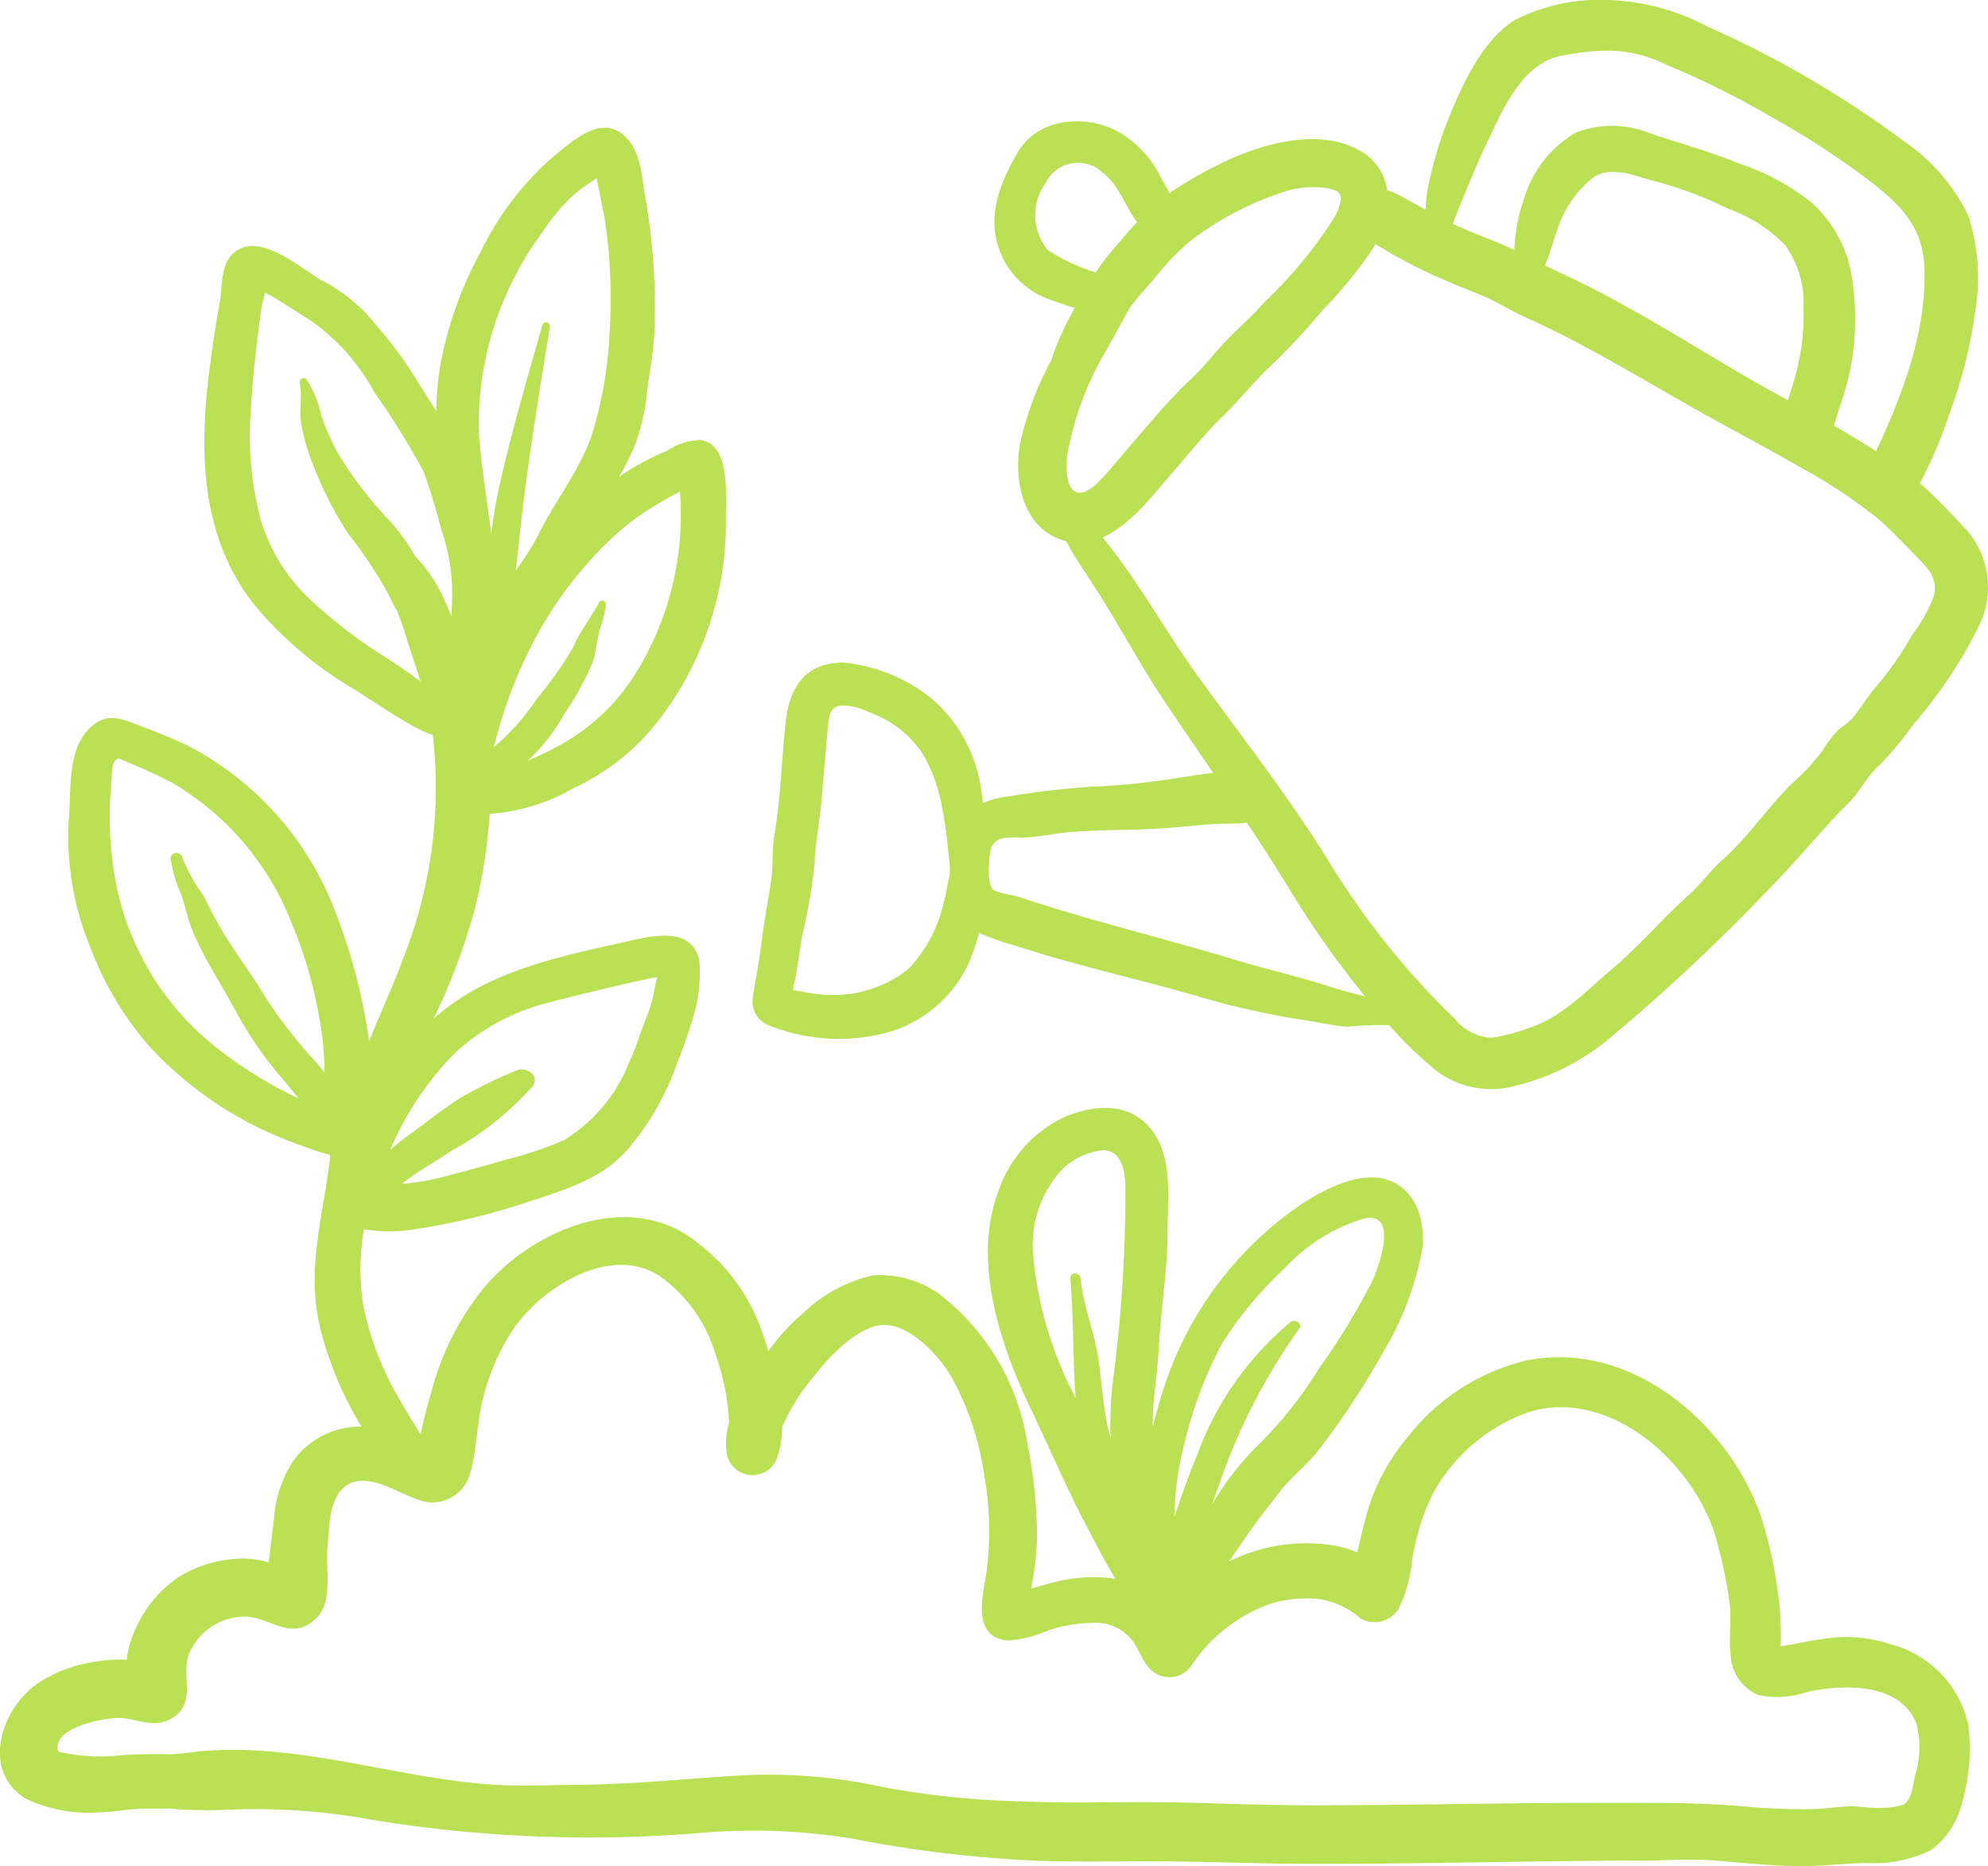
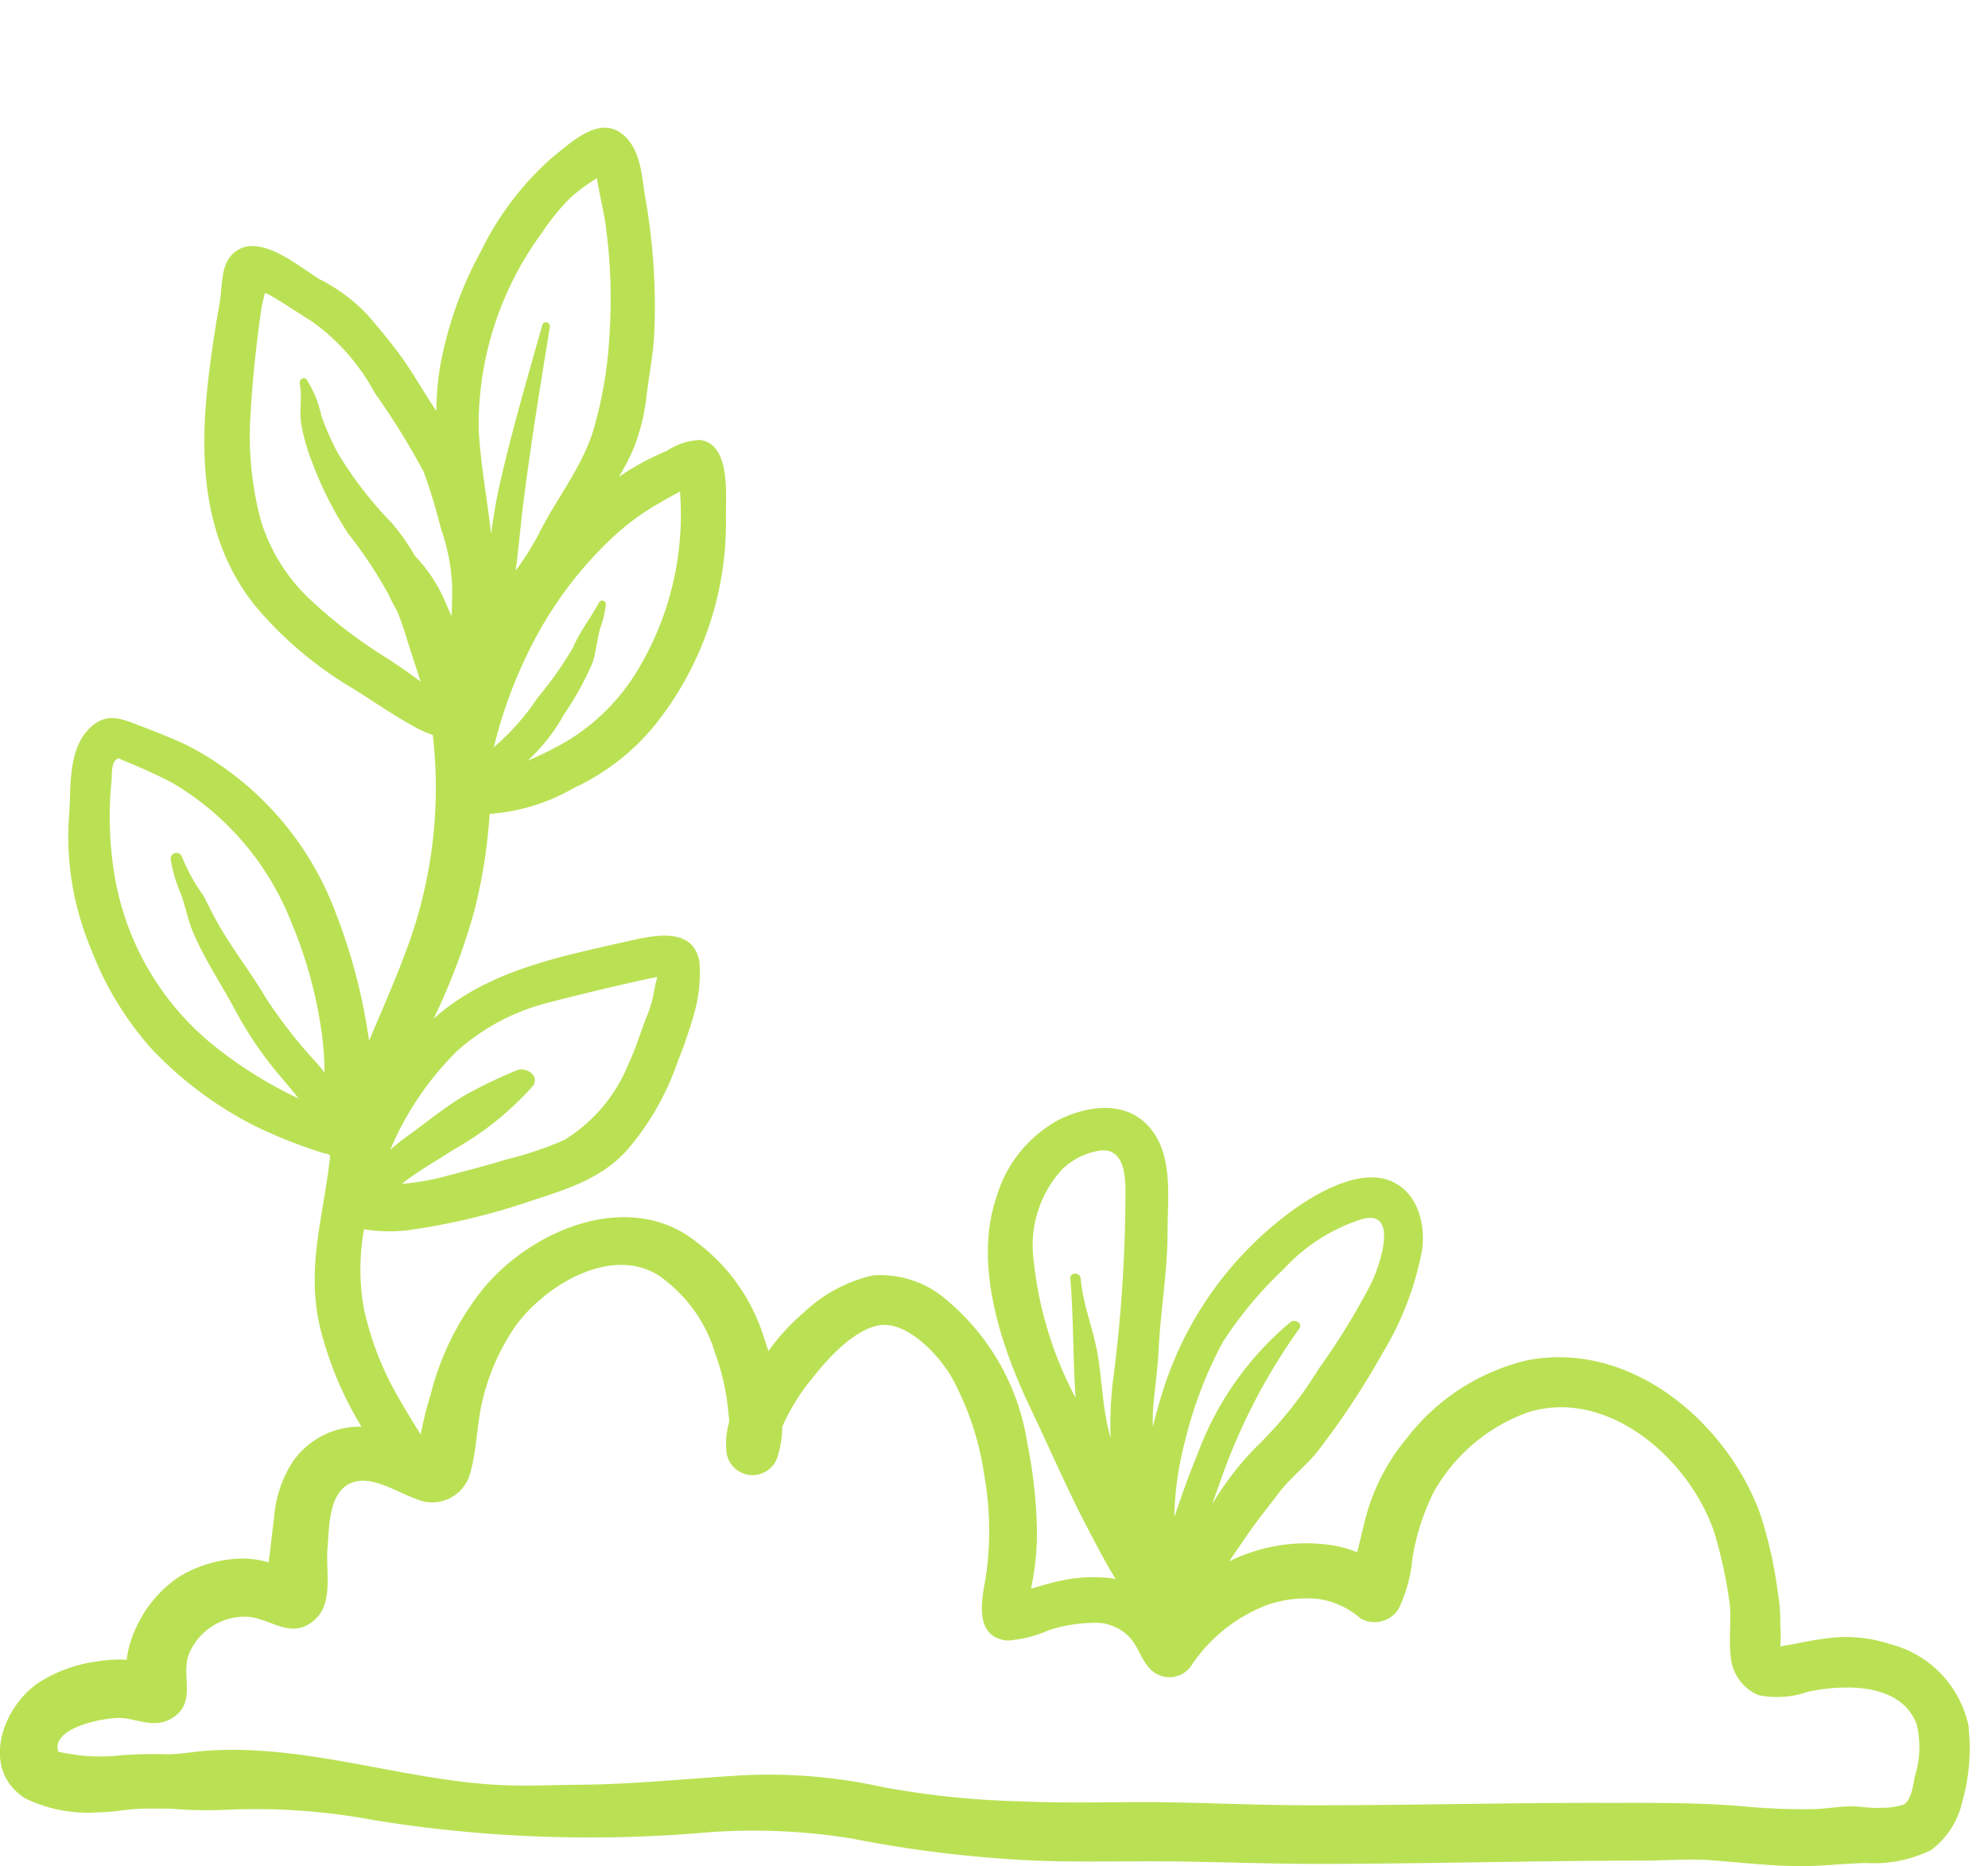
<svg xmlns="http://www.w3.org/2000/svg" width="96.095" height="90.18" viewBox="0 0 96.095 90.18">
  <g id="Écoute_et_collaboration" data-name="Écoute et collaboration" transform="translate(0 -15.759)">
-     <path id="Tracé_43622" data-name="Tracé 43622" d="M252.54,41.383c-.718-.771-1.459-1.56-2.26-2.272a22.1,22.1,0,0,0,1.426-3.362,22.709,22.709,0,0,0,1.235-4.9,9.676,9.676,0,0,0-.33-4.679,9.194,9.194,0,0,0-3.138-3.606,49.063,49.063,0,0,0-9.44-5.508,11.01,11.01,0,0,0-4.838-1.3,9.148,9.148,0,0,0-4.521.98c-1.6,1.035-2.532,3.154-3.225,4.855a17.559,17.559,0,0,0-.81,2.6,7.554,7.554,0,0,0-.244,1.415q-.005.144,0,.289c-.4-.216-.791-.435-1.188-.647a5.115,5.115,0,0,0-.687-.309,2.528,2.528,0,0,0-1.276-1.872c-1.768-1.064-4.277-.489-6.052.269a20.046,20.046,0,0,0-3.134,1.716l-.052.037c-.128-.25-.28-.494-.411-.735a5.106,5.106,0,0,0-2.155-2.276c-1.586-.805-3.818-.612-4.784,1.063-.927,1.609-1.58,3.306-.694,5.12a4.048,4.048,0,0,0,2.367,2.012c.341.12.713.264,1.09.361q-.119.225-.235.452a13.222,13.222,0,0,0-.786,1.751,2.772,2.772,0,0,0-.076.274,15.338,15.338,0,0,0-1.512,3.952c-.391,1.844.1,4.345,2.19,4.838.164.3.331.6.518.89.512.785,1.026,1.567,1.513,2.368.916,1.509,1.774,3.059,2.755,4.526.769,1.15,1.551,2.285,2.33,3.422-.588.063-1.169.17-1.678.24a34.558,34.558,0,0,1-4.241.432,39.21,39.21,0,0,0-3.907.456,4.1,4.1,0,0,0-1.306.338q-.023-.2-.05-.4a7.134,7.134,0,0,0-2.386-4.62,8.022,8.022,0,0,0-4.319-1.775c-1.833,0-2.594,1.2-2.776,2.86-.2,1.822-.241,3.65-.546,5.465-.126.752-.05,1.51-.165,2.264-.157,1.028-.354,2.041-.48,3.075-.1.827-.27,1.64-.39,2.456a1.243,1.243,0,0,0,.77,1.416,9.137,9.137,0,0,0,5.135.477,6.176,6.176,0,0,0,4.481-3.406,9.226,9.226,0,0,0,.537-1.537,14.232,14.232,0,0,0,1.763.613c2.889.947,5.851,1.59,8.771,2.429a37.515,37.515,0,0,0,5.064,1.147c.737.105,1.477.288,2.22.34a15.245,15.245,0,0,1,2.012-.076,18.535,18.535,0,0,0,1.91,1.891,4.388,4.388,0,0,0,4.219,1.029,11.143,11.143,0,0,0,4.529-2.293,94.04,94.04,0,0,0,7.845-7.357c1.276-1.3,2.409-2.722,3.7-4.008.581-.578.905-1.333,1.531-1.858a18.774,18.774,0,0,0,1.623-1.965,22.282,22.282,0,0,0,3.134-4.709,4.216,4.216,0,0,0-.578-4.657ZM203.373,58.1c-.116.4-.165.844-.272,1.22a6.776,6.776,0,0,1-1.713,3.261,5.852,5.852,0,0,1-2.976,1.229,6.227,6.227,0,0,1-1.8-.066c-.27-.044-.538-.1-.809-.141h-.008c.049-.262.12-.527.158-.76.1-.629.2-1.259.3-1.888a27.3,27.3,0,0,0,.591-3.418c.032-1.046.253-2.06.34-3.106.1-1.171.2-2.349.306-3.517.043-.462.075-.956.573-1.057a2.907,2.907,0,0,1,1.438.328,5.134,5.134,0,0,1,2.535,1.95c1.01,1.606,1.161,3.64,1.353,5.544q-.011.211-.01.421Zm26.034-35.55c.7-1.51,1.626-3.623,3.379-4.061a11.869,11.869,0,0,1,2.569-.284,6.428,6.428,0,0,1,2.6.653,42.411,42.411,0,0,1,5.2,2.586,39.356,39.356,0,0,1,4.949,3.255c1.4,1.119,2.326,2.161,2.39,4.01.107,3.093-1.047,6.073-2.333,8.85q-1.01-.633-2.041-1.232c.093-.282.166-.571.271-.871a14.575,14.575,0,0,0,.5-1.747A12.667,12.667,0,0,0,247,29.248a6.065,6.065,0,0,0-1.924-3.665,11.281,11.281,0,0,0-3.6-1.944c-1.366-.564-2.746-.936-4.143-1.4a4.93,4.93,0,0,0-3.681-.078,5.545,5.545,0,0,0-2.536,3.287,8.081,8.081,0,0,0-.443,2.389c-.1-.045-.191-.092-.288-.135-.89-.388-1.812-.71-2.689-1.128.526-1.359,1.087-2.706,1.7-4.03Zm14.84,11.409c-.111.391-.245.766-.34,1.142-3.685-1.968-7.119-4.373-10.928-6.117q-.419-.194-.829-.407c.239-.525.378-1.1.58-1.652a5.216,5.216,0,0,1,1.858-2.665c.985-.473,2.043.057,3.012.291a18.8,18.8,0,0,1,3.41,1.295,7.227,7.227,0,0,1,2.73,1.74,4.712,4.712,0,0,1,.908,3.034A10.773,10.773,0,0,1,244.246,33.955Zm-36.128-6.118a2.647,2.647,0,0,1-.111-3.226,1.74,1.74,0,0,1,2.762-.516c.8.594,1.075,1.607,1.664,2.393-.376.405-.735.83-1.1,1.255a12.3,12.3,0,0,0-.895,1.176,9.06,9.06,0,0,1-2.32-1.081Zm1.607,11.725c-.747.065-.732-1.213-.677-1.747a15.093,15.093,0,0,1,1.959-5.236c.355-.653.72-1.3,1.072-1.951.377-.5.793-.957,1.209-1.432a11.423,11.423,0,0,1,1.857-1.9,15.024,15.024,0,0,1,4.234-2.218,4.629,4.629,0,0,1,2.3-.221c.349.084.595.157.61.519a2.47,2.47,0,0,1-.365.967,21.85,21.85,0,0,1-3.356,4.037c-.578.658-1.216,1.212-1.821,1.838-.586.607-1.084,1.273-1.7,1.851-1.3,1.212-2.407,2.637-3.58,3.968-.349.4-1.154,1.476-1.74,1.527Zm12.059,23.884c-1.523-.5-3.1-.848-4.631-1.313-3.14-.953-6.33-1.724-9.456-2.718-.347-.11-.693-.223-1.04-.334-.261-.083-1-.164-1.2-.358-.286-.282-.178-1.4-.128-1.748.133-.915.96-.727,1.685-.751s1.448-.2,2.18-.259c1.509-.12,3.048-.085,4.567-.186.8-.053,1.588-.154,2.386-.2.519-.029,1.07,0,1.593-.072.709,1.064,1.4,2.138,2.071,3.236a45.691,45.691,0,0,0,3.138,4.531q.253.321.51.64c-.561-.157-1.132-.29-1.673-.468Zm29.172-18.9a7.244,7.244,0,0,1-1.057,1.891,15.324,15.324,0,0,1-1.618,2.357c-.488.533-.828,1.145-1.283,1.688-.189.226-.494.377-.708.587a6.147,6.147,0,0,0-.749,1,10.383,10.383,0,0,1-1.467,1.564c-.659.65-1.243,1.393-1.847,2.093a15.331,15.331,0,0,1-1.466,1.562c-.612.537-1.075,1.2-1.679,1.737-1.272,1.137-2.362,2.439-3.671,3.543-1.167.984-2.464,2.362-3.943,2.828a8.761,8.761,0,0,1-1.9.51,2.452,2.452,0,0,1-1.77-.91,38.244,38.244,0,0,1-6.133-7.676c-1.924-3.1-4.153-5.934-6.286-8.882-1.585-2.191-2.888-4.62-4.613-6.711,1.351-.594,2.468-2.086,3.336-3.081.814-.934,1.6-1.924,2.488-2.785.819-.791,1.515-1.7,2.352-2.467a34.091,34.091,0,0,0,2.449-2.634,22.649,22.649,0,0,0,2.314-2.794c.084-.133.164-.271.239-.412l.02.01c.19.1.368.215.553.321a24.162,24.162,0,0,0,2.317,1.2c.694.3,1.388.6,2.093.872.783.3,1.484.773,2.249,1.116,3.085,1.384,5.918,3.163,8.863,4.8,1.452.809,2.937,1.583,4.37,2.419a24.873,24.873,0,0,1,3.842,2.532c.675.586,1.255,1.212,1.877,1.848.531.543,1.021,1,.827,1.87Z" transform="translate(-157.473)" fill="#bae154" />
    <path id="Tracé_43623" data-name="Tracé 43623" d="M95.171,125.979a5.18,5.18,0,0,0-3.825-4.04,6.766,6.766,0,0,0-3.062-.271c-.565.07-1.122.177-1.679.294a4.529,4.529,0,0,0-.551.1,6.843,6.843,0,0,0,0-1.08,8.439,8.439,0,0,0-.115-1.513,20.53,20.53,0,0,0-.865-3.841c-1.63-4.447-6.284-8.372-11.255-7.4a10.339,10.339,0,0,0-5.813,3.758,10.02,10.02,0,0,0-1.872,3.422c-.2.665-.34,1.35-.514,2.023q-.009.036-.018.072a5.46,5.46,0,0,0-1.326-.355,8.319,8.319,0,0,0-3.727.335,8.468,8.468,0,0,0-1.137.463c.26-.387.529-.768.785-1.147.509-.753,1.09-1.469,1.641-2.192.567-.743,1.3-1.273,1.874-2.01a38.488,38.488,0,0,0,3.126-4.73,14.875,14.875,0,0,0,1.9-4.956c.193-1.364-.274-3.007-1.756-3.432-1.423-.408-3.288.64-4.406,1.435a17.137,17.137,0,0,0-6.29,8.561q-.315.969-.56,1.958a7.61,7.61,0,0,1,.008-.779c.064-.98.223-1.95.271-2.931.093-1.916.436-3.8.432-5.722,0-1.657.3-3.764-.934-5.1-1.128-1.224-2.876-.981-4.24-.339a6.211,6.211,0,0,0-3.083,3.737c-1.143,3.285.209,7.278,1.639,10.261.92,1.92,1.764,3.9,2.754,5.781.433.824.865,1.665,1.356,2.459-.083-.016-.164-.034-.248-.045a7.322,7.322,0,0,0-2.441.133c-.429.087-.845.217-1.265.337l-.135.036c.041-.217.082-.434.116-.652a12.3,12.3,0,0,0,.166-2.219,23.347,23.347,0,0,0-.462-4.144,11.224,11.224,0,0,0-3.863-6.9,4.863,4.863,0,0,0-3.616-1.22,7.152,7.152,0,0,0-3.322,1.788,10.3,10.3,0,0,0-1.717,1.87q-.14-.445-.291-.887a9.088,9.088,0,0,0-3.143-4.352c-3.218-2.624-7.94-.674-10.329,2.194a13.339,13.339,0,0,0-2.558,5.129,18.026,18.026,0,0,0-.486,1.946c-.377-.6-.739-1.2-1.092-1.816a14.717,14.717,0,0,1-1.674-4.366,11.064,11.064,0,0,1,.025-3.739,7.423,7.423,0,0,0,2.166.042,32.153,32.153,0,0,0,5.837-1.387c1.737-.571,3.455-1.071,4.72-2.485a12.97,12.97,0,0,0,2.434-4.251,22.757,22.757,0,0,0,.78-2.262,7.124,7.124,0,0,0,.278-2.582c-.314-1.763-2.315-1.251-3.553-.972-3.3.743-6.729,1.424-9.294,3.721a31,31,0,0,0,1.973-5.236,25.729,25.729,0,0,0,.733-4.659,9.5,9.5,0,0,0,4.085-1.259,11.017,11.017,0,0,0,3.87-2.994A15.632,15.632,0,0,0,35.09,67.525c-.02-1.063.255-3.569-1.25-3.773a3.084,3.084,0,0,0-1.6.523,12.847,12.847,0,0,0-2.326,1.261,10.664,10.664,0,0,0,.741-1.443,10.046,10.046,0,0,0,.614-2.608c.125-1.005.331-2.02.365-3.033a30.346,30.346,0,0,0-.437-6.382c-.173-.966-.188-2.134-.9-2.9-1.185-1.274-2.634.159-3.617.942a14.515,14.515,0,0,0-3.444,4.542,18.4,18.4,0,0,0-1.952,5.49,13.3,13.3,0,0,0-.189,2.207l-.045-.065c-.563-.831-1.055-1.721-1.639-2.536-.512-.715-1.1-1.405-1.675-2.075A8.388,8.388,0,0,0,15.46,55.99c-1.044-.621-3.121-2.475-4.3-1.135-.493.563-.416,1.555-.54,2.255q-.3,1.674-.509,3.362c-.5,3.95-.38,8.024,2.2,11.266a18.4,18.4,0,0,0,4.767,4.037c.976.608,1.928,1.275,2.937,1.826a5.179,5.179,0,0,0,.906.407,22.347,22.347,0,0,1-1.071,9.819c-.583,1.682-1.32,3.314-2.01,4.962q-.026-.215-.064-.428a27.32,27.32,0,0,0-1.528-5.7,15,15,0,0,0-7.24-8.173c-.788-.371-1.578-.669-2.388-.981-.758-.292-1.407-.545-2.116.023-1.307,1.048-1.041,3.112-1.18,4.58a13.984,13.984,0,0,0,1.059,6.2,15.612,15.612,0,0,0,2.9,4.817,18.1,18.1,0,0,0,5.2,3.856,24.5,24.5,0,0,0,3.145,1.229c.148.047.207.009.332.132-.335,3.139-1.3,5.693-.323,8.91a16.956,16.956,0,0,0,1.837,4.179,3.962,3.962,0,0,0-3.328,1.7,5.8,5.8,0,0,0-.9,2.738c-.061.48-.124.963-.173,1.445-.02.191-.058.429-.088.675a4.848,4.848,0,0,0-1.21-.186,6.115,6.115,0,0,0-3.114.88,5.874,5.874,0,0,0-2.075,2.447,4.949,4.949,0,0,0-.462,1.57c-.031,0-.062-.007-.093-.008a6.888,6.888,0,0,0-1.386.092,6.88,6.88,0,0,0-2.77,1.017c-1.762,1.174-2.849,4.185-.664,5.59a6.955,6.955,0,0,0,3.572.677c.715,0,1.413-.166,2.128-.176.447-.006.885,0,1.324,0a20.964,20.964,0,0,0,2.562.061,31,31,0,0,1,7.312.5,65.358,65.358,0,0,0,15.59.626,29.846,29.846,0,0,1,7.488.259,58.926,58.926,0,0,0,7.479.986c2.5.191,5,.1,7.5.114,2.549.018,5.092.127,7.643.124,5.2-.005,10.4-.153,15.605-.16,1.122,0,2.259-.1,3.378-.011,1.378.112,2.732.259,4.118.278,1.111.015,2.206-.133,3.316-.149a6.248,6.248,0,0,0,3.122-.63,4.01,4.01,0,0,0,1.508-2.354,9.319,9.319,0,0,0,.3-3.556ZM31.8,66.841c.307-.175.683-.4,1.068-.592a14.533,14.533,0,0,1-2.053,8.639,9.991,9.991,0,0,1-3.424,3.424,16.31,16.31,0,0,1-1.886.939A8.861,8.861,0,0,0,27.271,77a14.464,14.464,0,0,0,1.39-2.531c.153-.523.2-1.074.345-1.6a5.056,5.056,0,0,0,.281-1.184.178.178,0,0,0-.328-.089c-.412.772-.929,1.4-1.278,2.224a18.759,18.759,0,0,1-1.716,2.419,11.281,11.281,0,0,1-1.988,2.266l-.106.1a22.384,22.384,0,0,1,2.152-5.538,18.859,18.859,0,0,1,3.485-4.508A11.966,11.966,0,0,1,31.8,66.841ZM26.183,53.76A10.522,10.522,0,0,1,27.624,52a8.153,8.153,0,0,1,.87-.666c.038-.027.218-.138.351-.239.126.7.362,1.814.387,1.972a26.127,26.127,0,0,1,.23,5.58,20.023,20.023,0,0,1-.808,4.721c-.576,1.8-1.836,3.331-2.658,5.014a13.575,13.575,0,0,1-1.071,1.684c.144-1.035.225-2.078.354-3.116.358-2.889.832-5.777,1.3-8.651.038-.235-.3-.34-.364-.1-.74,2.613-1.509,5.226-2.1,7.878-.163.733-.273,1.48-.378,2.227l0-.024c-.189-1.7-.516-3.384-.6-5.094a15.692,15.692,0,0,1,3.045-9.428ZM20.05,69.344a10.025,10.025,0,0,0-1.15-1.621,18.443,18.443,0,0,1-2.581-3.355,12.923,12.923,0,0,1-.789-1.8,5.119,5.119,0,0,0-.715-1.743c-.136-.162-.366.016-.329.191.137.647-.032,1.306.075,1.96a9.486,9.486,0,0,0,.545,1.9,17.569,17.569,0,0,0,1.709,3.379,21.679,21.679,0,0,1,1.962,2.953c.136.3.28.568.43.836q.238.59.422,1.2c.224.74.477,1.461.7,2.189-.511-.393-1.042-.757-1.583-1.11a23.462,23.462,0,0,1-3.687-2.8,8.754,8.754,0,0,1-2.431-3.817,15.776,15.776,0,0,1-.524-5.1c.1-1.784.29-3.566.551-5.333.015-.1.1-.379.148-.637.142.071.271.133.257.124.683.39,1.335.846,2.008,1.255a10.159,10.159,0,0,1,3.049,3.465,36.067,36.067,0,0,1,2.362,3.809,27.063,27.063,0,0,1,.833,2.742,9.524,9.524,0,0,1,.542,2.758c.008.5-.007.99-.028,1.483q-.16-.374-.324-.746a7.341,7.341,0,0,0-1.454-2.18ZM22.1,93.274a10.46,10.46,0,0,1,4.548-2.365c.374-.111,3.81-.957,5.113-1.206,0,.02,0,.036,0,.058a6.132,6.132,0,0,0-.142.611,5.866,5.866,0,0,1-.322,1.156c-.322.772-.537,1.578-.9,2.334a7.676,7.676,0,0,1-3.137,3.727,17.416,17.416,0,0,1-2.8.937c-.958.295-1.935.545-2.9.8a11.429,11.429,0,0,1-2.134.372c.76-.612,1.624-1.074,2.435-1.613a14.876,14.876,0,0,0,3.886-3.1c.377-.5-.324-.966-.769-.769A22.067,22.067,0,0,0,22.332,95.5c-.914.563-1.759,1.26-2.631,1.888q-.433.314-.837.664A14.829,14.829,0,0,1,22.1,93.274Zm-6.727.655a23.693,23.693,0,0,1-2.517-3.206c-.654-1.109-1.437-2.128-2.1-3.225-.341-.562-.624-1.133-.918-1.721A8.649,8.649,0,0,1,8.8,83.907a.282.282,0,0,0-.552.075,6.622,6.622,0,0,0,.509,1.733c.211.608.328,1.244.581,1.837.552,1.292,1.32,2.444,1.99,3.675a18.125,18.125,0,0,0,2.266,3.329c.3.344.573.687.846,1.023l-.061-.029a20.371,20.371,0,0,1-4.235-2.688,13.405,13.405,0,0,1-4.616-8.125A17.2,17.2,0,0,1,5.395,80.2c.015-.25-.011-.782.192-.972.167-.156.159-.074.431.036.782.316,1.529.652,2.279,1.039a13.55,13.55,0,0,1,5.785,6.759,21.218,21.218,0,0,1,1.418,5.01,13.861,13.861,0,0,1,.185,2.251q-.153-.2-.315-.394Zm41.9,18.231a20.18,20.18,0,0,1,1.827-4.8,18.946,18.946,0,0,1,2.958-3.547,8.7,8.7,0,0,1,3.729-2.393c1.887-.57.9,2.267.486,3.1a32.8,32.8,0,0,1-2.528,4.115,19.365,19.365,0,0,1-2.778,3.539,14.353,14.353,0,0,0-2.377,3.012q.18-.505.361-1.006a29.033,29.033,0,0,1,3.845-7.473c.2-.267-.2-.492-.42-.324a15.1,15.1,0,0,0-4.491,6.378c-.417,1-.774,2.016-1.12,3.039a15.235,15.235,0,0,1,.508-3.635Zm-3.512-2.608a18.008,18.008,0,0,0-.077,2.428q-.077-.269-.139-.542c-.251-1.14-.291-2.31-.481-3.459-.205-1.243-.722-2.444-.825-3.7-.026-.321-.53-.324-.5,0,.157,1.91.117,3.846.253,5.763a18.221,18.221,0,0,1-2.051-6.87A5.412,5.412,0,0,1,51.341,99a3.365,3.365,0,0,1,1.9-.917c1-.063,1.138,1.009,1.16,1.787a70.5,70.5,0,0,1-.647,9.678Zm38.789,18.824c-.077.4-.145,1.053-.518,1.319a3.6,3.6,0,0,1-1.121.158c-.5.034-1.014-.08-1.52-.069-.569.014-1.132.117-1.7.132a30,30,0,0,1-3.406-.132c-2.284-.2-4.536-.165-6.83-.169-4.739-.007-9.478.122-14.219.116-2.293,0-4.575-.11-6.865-.145-2.312-.035-4.631.067-6.941-.043a41.848,41.848,0,0,1-6.751-.69,25.657,25.657,0,0,0-6.865-.566c-2.6.155-5.183.431-7.789.452-1.371.011-2.751.083-4.12,0-4.639-.29-9.222-1.982-13.943-1.642-.631.045-1.234.167-1.87.17a21.745,21.745,0,0,0-2.187.043,9.067,9.067,0,0,1-1.872.026q-.366-.035-.729-.1a4.014,4.014,0,0,1-.488-.1c-.369-1.185,2.33-1.666,3.037-1.624.774.046,1.6.507,2.409.042,1.367-.789.375-2.171.938-3.282a2.933,2.933,0,0,1,2.756-1.654c1.178.092,2.121,1.152,3.259.147.919-.811.519-2.364.615-3.45.086-.974.038-2.61,1.065-3.124.987-.494,2.3.419,3.212.733a1.9,1.9,0,0,0,2.621-1.244c.346-1.209.314-2.524.656-3.753a10.593,10.593,0,0,1,1.485-3.286c1.5-2.129,5.054-4.232,7.384-2.2a6.974,6.974,0,0,1,2.3,3.4,11.679,11.679,0,0,1,.576,2.235c.04.338.1.742.116,1.139a3.669,3.669,0,0,0-.137,1.332,1.268,1.268,0,0,0,2.479.336,5,5,0,0,0,.225-1.445,10.11,10.11,0,0,1,1.565-2.481c.7-.9,2.165-2.476,3.424-2.439s2.657,1.554,3.216,2.56a13.927,13.927,0,0,1,1.554,4.669,15.32,15.32,0,0,1,.081,4.95c-.2,1.1-.6,2.925,1.061,3.074a5.985,5.985,0,0,0,2.013-.512,7.373,7.373,0,0,1,2.107-.344,2.273,2.273,0,0,1,1.743.669c.457.482.583,1.135,1.059,1.6a1.286,1.286,0,0,0,1.987-.256,7.7,7.7,0,0,1,3.646-2.884,5.839,5.839,0,0,1,2.492-.279,4,4,0,0,1,2.015.943,1.371,1.371,0,0,0,1.837-.482,7,7,0,0,0,.656-2.4A11.138,11.138,0,0,1,69.3,114.6a8.51,8.51,0,0,1,4.565-3.861c3.9-1.21,7.858,2.332,9.01,5.841a22.059,22.059,0,0,1,.7,3.174c.154.907-.028,1.8.079,2.7a2.212,2.212,0,0,0,1.337,1.952,4.541,4.541,0,0,0,2.423-.167c1.711-.356,4.477-.446,5.233,1.58a4.721,4.721,0,0,1-.1,2.558Z" transform="translate(0 -26.731)" fill="#bae154" />
  </g>
</svg>